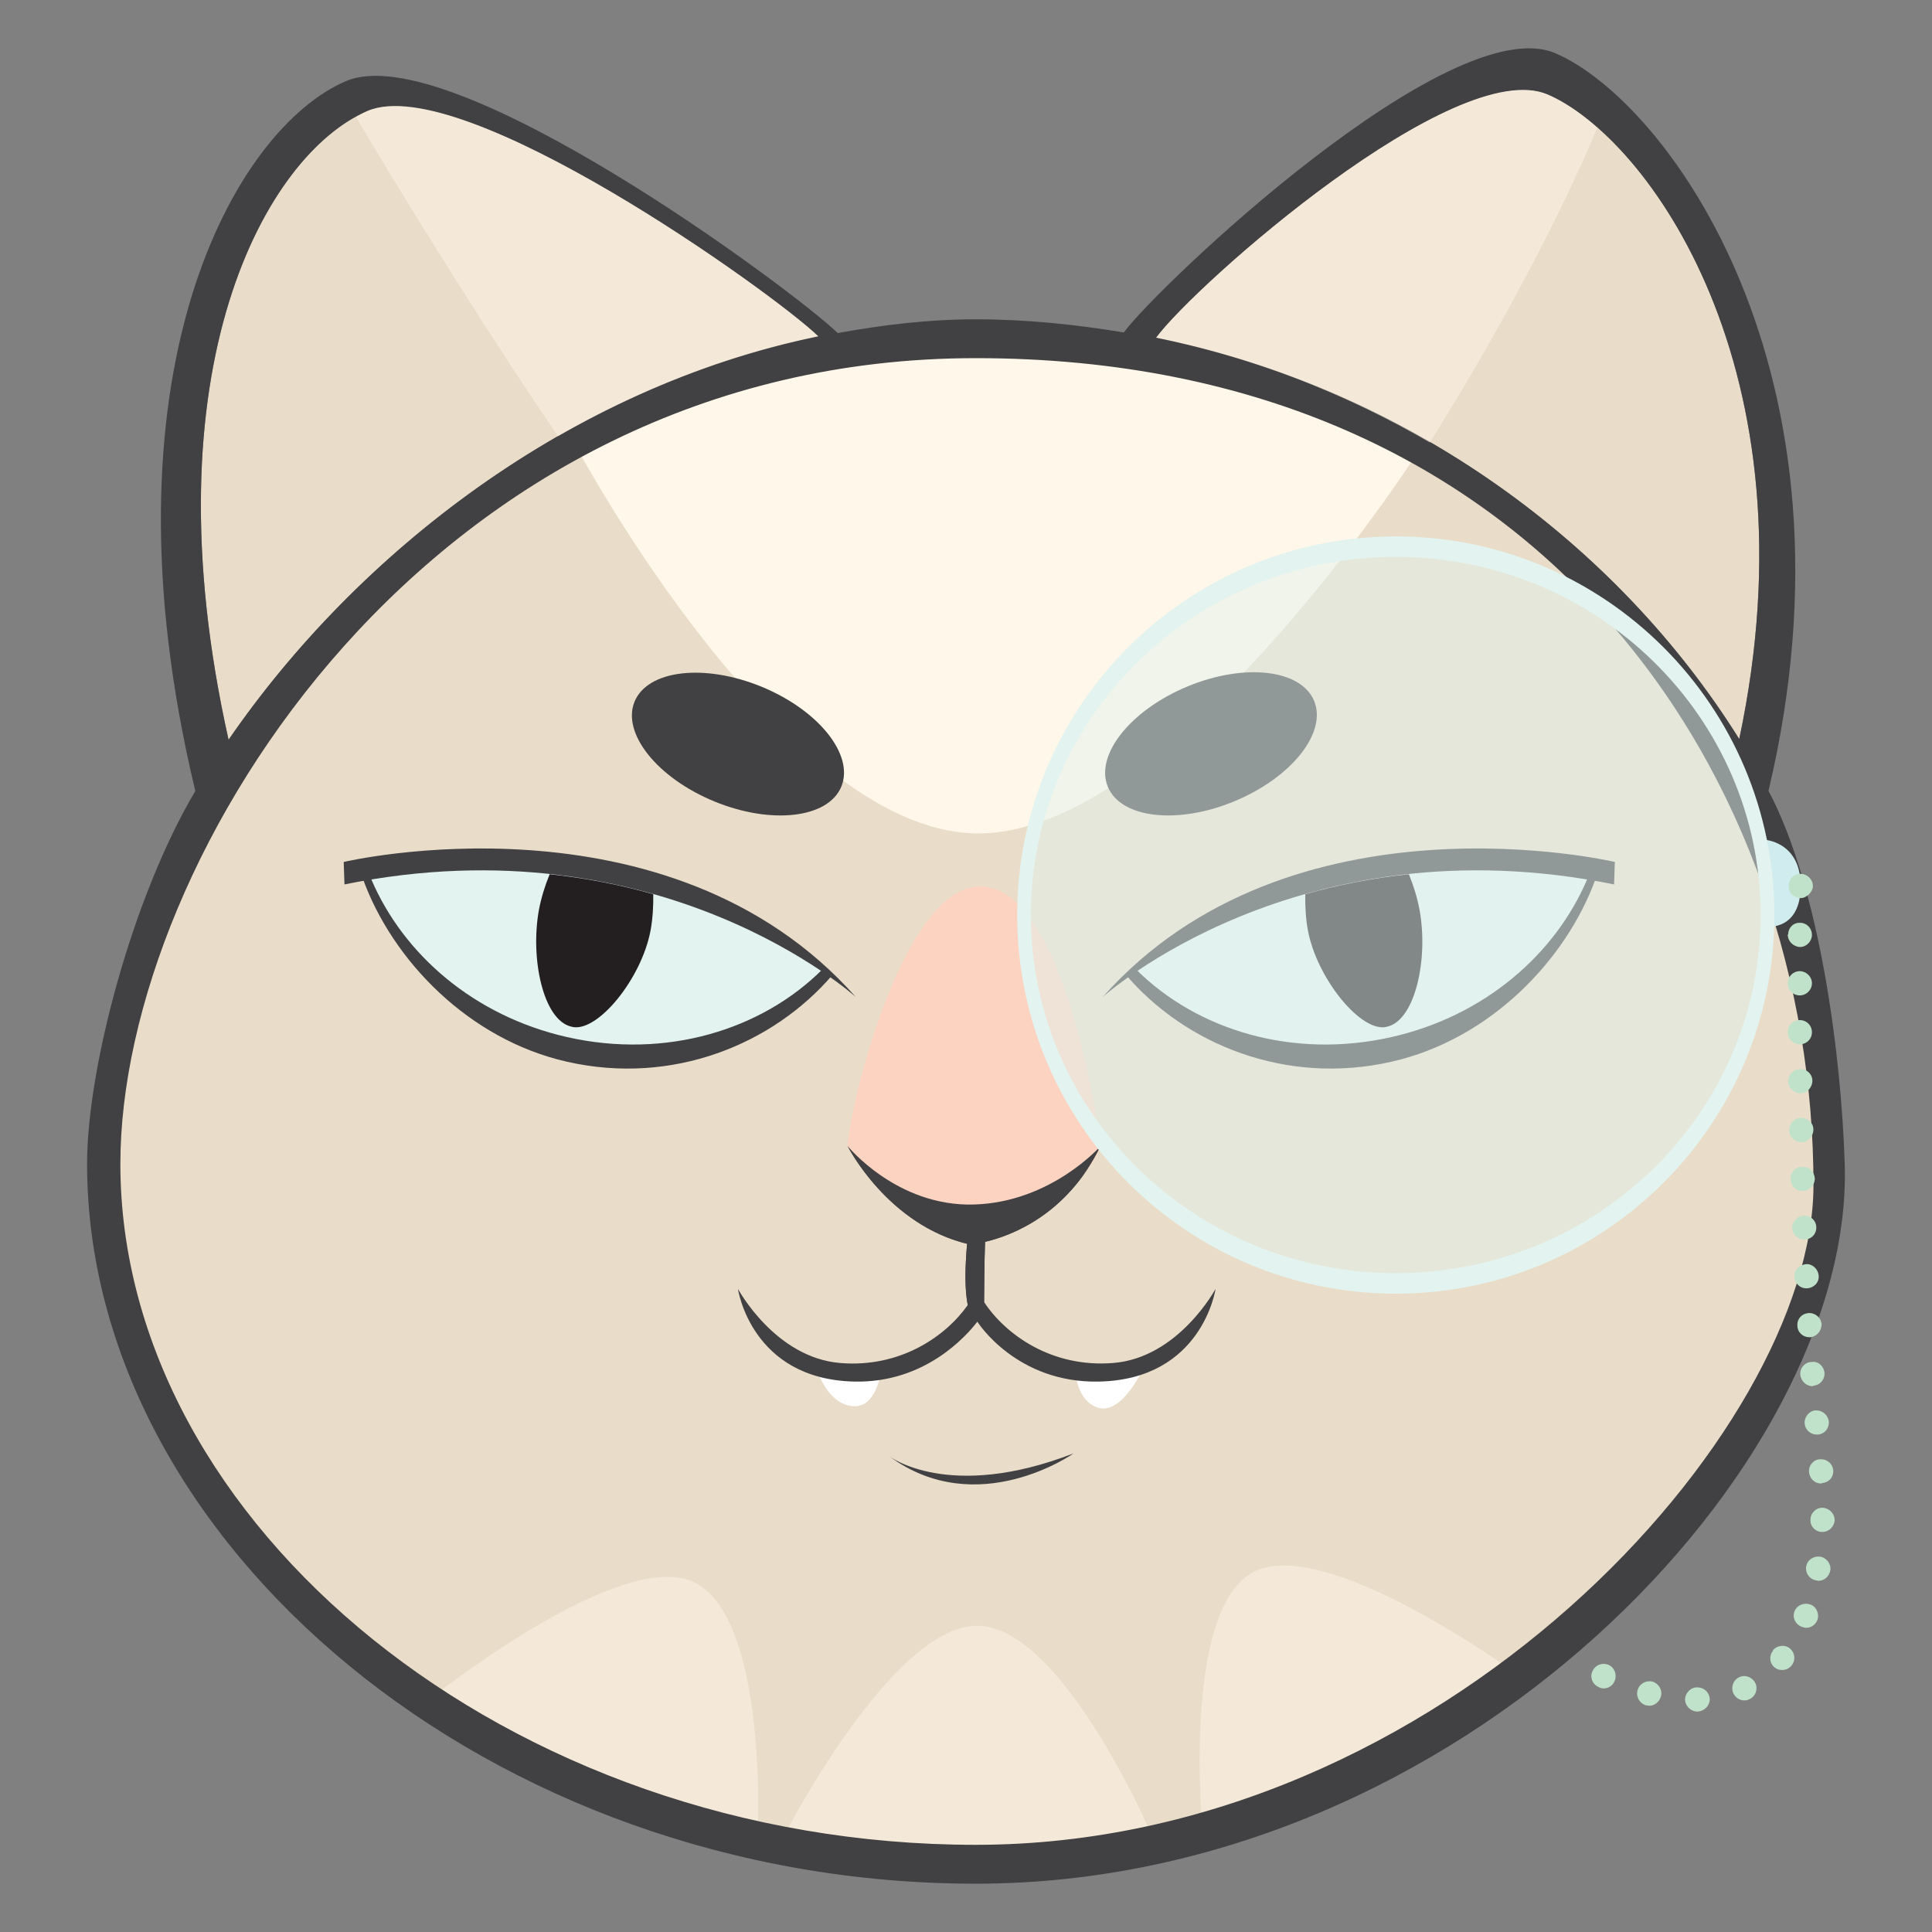
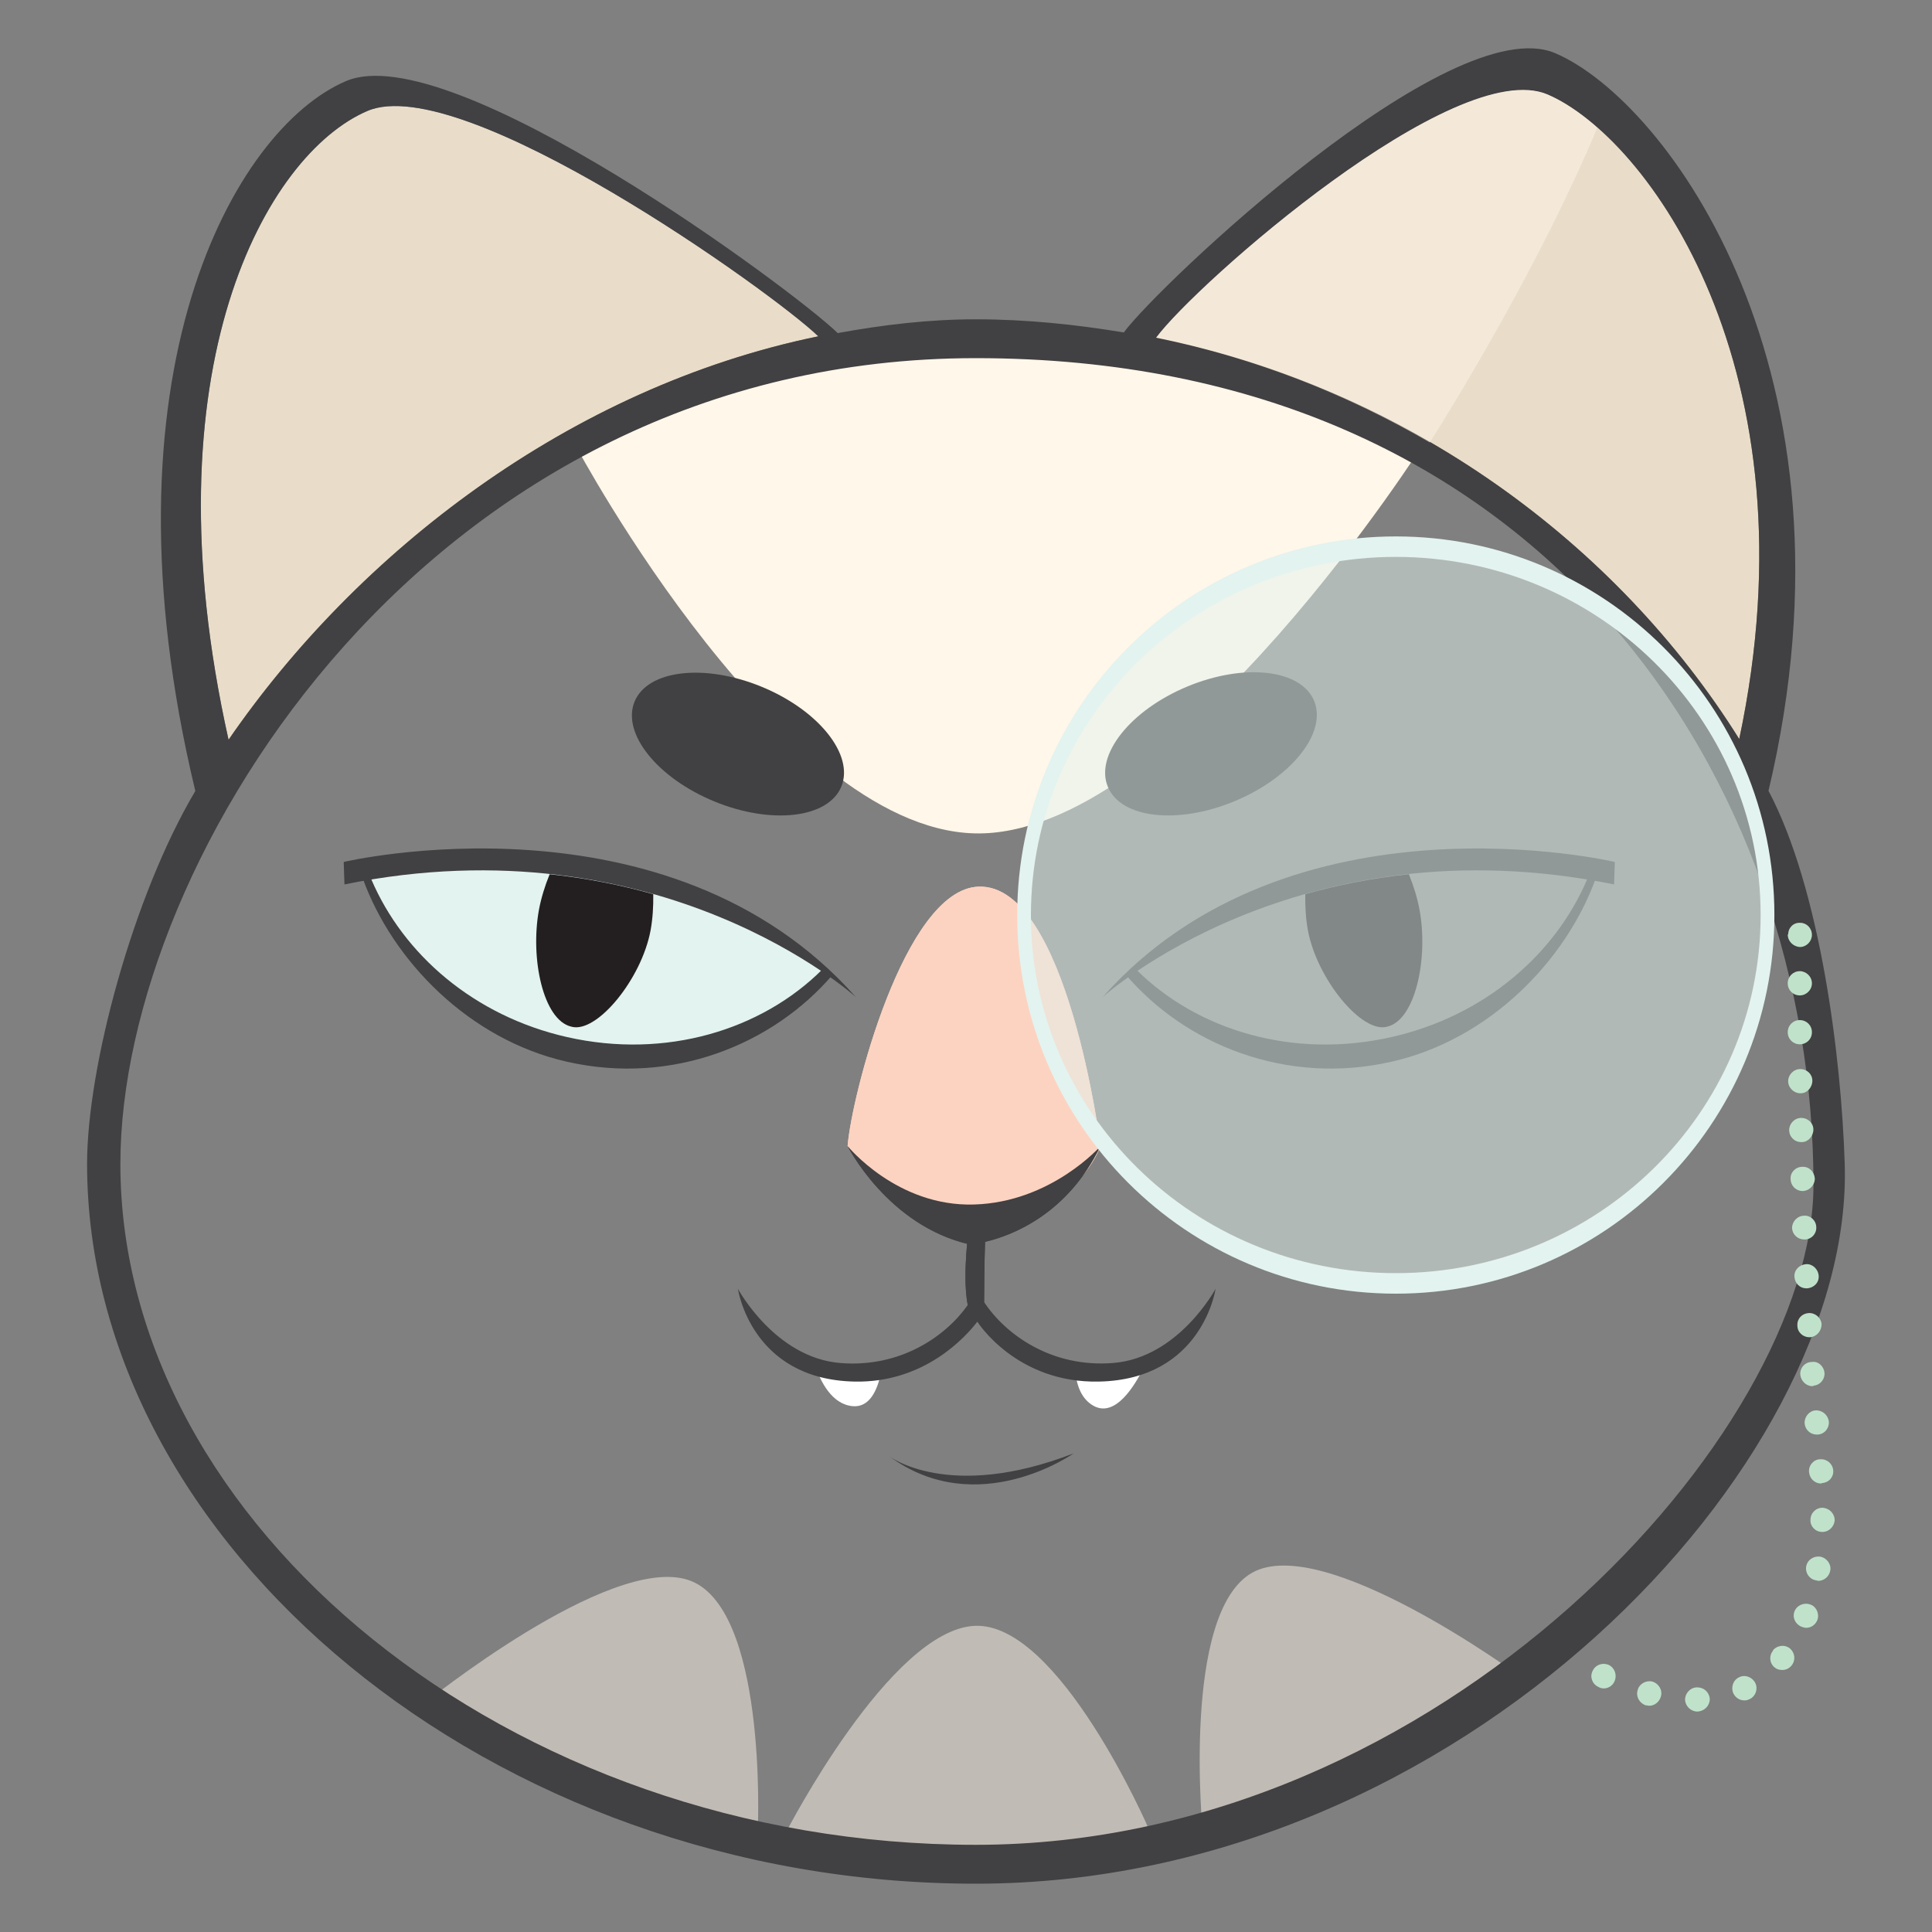
<svg xmlns="http://www.w3.org/2000/svg" version="1.1" x="0px" y="0px" viewBox="0 0 40 40" enable-background="new 0 0 40 40" xml:space="preserve">
  <rect x="0" y="0" width="40" height="40" fill="#808080" stroke="none" />
  <g>
    <g>
      <path fill="#E9DDC9" d="M32.041,1.955c2.062,0.881,5.592,5.703,3.968,13.346c-2.524-4.036-6.857-7.247-12.073-8.31    C24.76,5.875,30.132,1.14,32.041,1.955z" />
      <path fill="#E9DDC9" d="M7.607,2.297C9.571,1.459,16,6.053,16.942,6.963c-5.159,1.06-9.549,4.486-12.21,8.353    C3.01,7.609,5.522,3.189,7.607,2.297z" />
-       <path fill="#E9DDC9" d="M20.113,38.649c-9.668,0-17.979-7.382-17.979-14.734c0-6.248,6.652-16.779,18.034-16.83    c9.669-0.043,17.268,6.85,17.542,15.503C38.424,30.171,29.782,38.649,20.113,38.649z" />
      <path fill="#FFFFFF" d="M18.242,28.412c-0.141,0.018-0.286,0.03-0.44,0.026c-0.374-0.007-0.67-0.086-0.934-0.188    c0.121,0.361,0.354,0.82,0.781,0.863C18.003,29.147,18.167,28.785,18.242,28.412z" />
      <path fill="#FFFFFF" d="M23.686,28.302c-0.239,0.076-0.504,0.131-0.821,0.137c-0.215,0.006-0.415-0.011-0.601-0.042    c0.027,0.287,0.125,0.572,0.382,0.712C23.094,29.349,23.491,28.697,23.686,28.302z" />
      <path fill="#FFF7E9" d="M11.928,9.244c0,0,4.354,8.166,8.446,8.009c4.092-0.156,9.128-8.113,9.128-8.113    S19.009,4.377,11.928,9.244z" />
      <g>
        <path fill="#FCD3C1" d="M17.549,23.728c0,0,1.025,1.555,2.874,1.514c1.85-0.042,2.363-1.514,2.363-1.514     s-0.683-5.438-2.527-5.371C18.716,18.412,17.623,22.725,17.549,23.728z" />
        <path fill="#414042" d="M17.549,23.728c0,0,0.83,1.653,2.528,2.038c0,0,1.775-0.117,2.709-2.038c0,0-1.02,1.163-2.618,1.21     C18.571,24.986,17.549,23.728,17.549,23.728z" />
        <path fill="#FCD3C1" d="M17.549,23.728c0,0,1.025,1.555,2.874,1.514c1.85-0.042,2.363-1.514,2.363-1.514     s-0.683-5.438-2.527-5.371C18.716,18.412,17.623,22.725,17.549,23.728z" />
        <path fill="#414042" d="M18.405,30.146c0,0,1.226,0.952,3.822-0.055C22.228,30.091,20.234,31.499,18.405,30.146z" />
        <ellipse transform="matrix(0.925 0.38 -0.38 0.925 7.008 -4.65)" fill="#414042" cx="15.271" cy="15.408" rx="2.314" ry="1.284" />
        <ellipse transform="matrix(-0.923 0.385 -0.385 -0.923 54.147 19.97)" fill="#414042" cx="25.073" cy="15.409" rx="2.313" ry="1.284" />
-         <path fill="#E3F3EF" d="M23.518,20.119c0,0,0.942-0.897,2.962-1.511c2.018-0.612,4.381-1.017,6.489-0.464     c0,0-1.227,3.082-3.709,3.411C26.778,21.885,24.909,21.824,23.518,20.119z" />
        <path fill="#414042" d="M22.829,20.644c0,0,4.038-3.665,10.589-2.333l0.015-0.465C33.433,17.846,26.718,16.261,22.829,20.644z" />
        <g>
          <path fill="#414042" d="M32.833,18.186c0.009,0.01,0.019,0.016,0.026,0.023c-0.662,1.549-2.122,2.826-4.052,3.263      c-2.046,0.462-4.027-0.147-5.284-1.4c0.01-0.026,0.023-0.05,0.034-0.075c-0.108,0.058-0.153,0.127-0.249,0.183      c1.231,1.441,3.312,2.299,5.501,1.802c2.027-0.458,3.611-2.092,4.227-3.788C32.97,18.191,32.898,18.188,32.833,18.186z" />
        </g>
        <g>
          <path fill="#231F20" d="M29.169,18.1c-0.779,0.082-1.496,0.229-2.145,0.413c-0.004,0.256,0.011,0.511,0.054,0.746      c0.188,1.011,1.119,2.146,1.643,1.997c0.582-0.135,0.856-1.411,0.668-2.424C29.345,18.593,29.268,18.342,29.169,18.1z" />
        </g>
        <path fill="#E3F3EF" d="M17.032,20.119c0,0-0.942-0.897-2.961-1.511c-2.02-0.612-4.382-1.017-6.491-0.464     c0,0,1.226,3.082,3.708,3.411S15.641,21.824,17.032,20.119z" />
        <path fill="#414042" d="M17.72,20.644c0,0-4.039-3.665-10.588-2.333l-0.016-0.465C7.116,17.846,13.831,16.261,17.72,20.644z" />
        <g>
          <path fill="#414042" d="M7.715,18.186c-0.008,0.01-0.018,0.016-0.026,0.023c0.662,1.549,2.124,2.826,4.053,3.263      c2.044,0.462,4.026-0.147,5.283-1.4c-0.01-0.026-0.024-0.05-0.034-0.075c0.108,0.058,0.153,0.127,0.249,0.183      c-1.233,1.441-3.313,2.299-5.501,1.802c-2.028-0.458-3.611-2.092-4.226-3.788C7.579,18.191,7.65,18.188,7.715,18.186z" />
        </g>
        <g>
          <path fill="#231F20" d="M11.38,18.1c0.78,0.082,1.496,0.229,2.145,0.413c0.004,0.256-0.012,0.511-0.055,0.746      c-0.186,1.011-1.117,2.146-1.641,1.997c-0.583-0.135-0.856-1.411-0.67-2.424C11.204,18.593,11.281,18.342,11.38,18.1z" />
        </g>
        <path fill="#414042" d="M20.066,25.361c0,0-0.204,1.446,0.051,1.889l0.256-0.039c0,0,0-1.568,0.049-1.97L20.066,25.361z" />
        <path fill="#414042" d="M23.05,28.219c-1.272,0.104-2.229-0.585-2.675-1.26c0.001-0.31,0.006-0.841,0.02-1.249     c0.552-0.13,1.701-0.562,2.391-1.982c0,0-1.02,1.163-2.618,1.21c-1.598,0.049-2.619-1.21-2.619-1.21s0.814,1.612,2.475,2.021     c-0.034,0.366-0.062,0.908,0.014,1.268c-0.461,0.656-1.403,1.304-2.639,1.203c-1.354-0.109-2.121-1.536-2.121-1.536     s0.272,1.875,2.413,1.92c1.454,0.031,2.312-0.938,2.544-1.24c0.01,0.017,0.813,1.277,2.52,1.24     c2.141-0.045,2.412-1.92,2.412-1.92S24.403,28.109,23.05,28.219z" />
      </g>
      <path opacity="0.5" fill="#FFF7E9" d="M23.784,37.864c0,0-1.857-4.285-3.604-4.203c-1.746,0.082-3.897,4.257-3.897,4.257    S19.797,39.014,23.784,37.864z" />
      <path opacity="0.5" fill="#FFF7E9" d="M31.407,34.662c0,0-4.004-2.929-5.48-2.102c-1.475,0.828-1.024,5.396-1.024,5.396    S28.574,37.39,31.407,34.662z" />
      <path opacity="0.5" fill="#FFF7E9" d="M15.691,37.821c0,0,0.193-4.585-1.449-5.112c-1.645-0.528-5.475,2.571-5.475,2.571    S11.515,37.502,15.691,37.821z" />
      <path fill="#414042" d="M36.615,16.373c2.056-8.657-2.101-14.282-4.416-15.272c-2.177-0.928-8.243,4.84-8.932,5.782    c-0.997-0.165-2.016-0.272-3.065-0.272c-0.976,0-1.925,0.115-2.858,0.285c-0.909-0.885-8.007-6.144-10.18-5.217    c-2.313,0.987-5.193,6.068-3.12,14.698c-1.294,2.179-2.241,5.723-2.241,7.72C1.804,31.943,10.154,39,20.203,39    c10.048,0,18.189-8.685,17.99-14.903C38.123,21.886,37.687,18.401,36.615,16.373z M32.041,1.955    c2.062,0.881,5.592,5.703,3.968,13.346c-2.524-4.036-6.857-7.247-12.073-8.31C24.76,5.875,30.132,1.14,32.041,1.955z M7.607,2.297    C9.571,1.459,16,6.053,16.942,6.963c-5.159,1.06-9.549,4.486-12.21,8.353C3.01,7.609,5.522,3.189,7.607,2.297z M20.203,38.195    c-9.669,0-17.711-6.639-17.711-14.099c0-6.337,6.439-16.681,17.711-16.681c11.805,0,17.343,8.804,17.343,17.12    C37.546,29.623,29.872,38.195,20.203,38.195z" />
      <path opacity="0.5" fill="#FFF7E9" d="M33.069,2.645c-0.36-0.317-0.711-0.554-1.028-0.689c-1.909-0.815-7.281,3.92-8.105,5.036    c2.046,0.415,3.948,1.171,5.666,2.169C30.111,8.353,31.887,5.468,33.069,2.645z" />
-       <path fill="#D1ECEE" d="M36.521,17.385c0,0,0.76,0.029,0.76,0.958c0,0.928-0.704,0.844-0.704,0.844L36.521,17.385z" />
-       <path opacity="0.5" fill="#FFF7E9" d="M11.554,9.031c1.658-0.951,3.47-1.675,5.389-2.068C16,6.053,9.571,1.459,7.607,2.297    C7.53,2.331,7.449,2.378,7.37,2.423C8.747,4.744,10.384,7.323,11.554,9.031z" />
      <ellipse opacity="0.5" fill="#E3F3EF" cx="28.899" cy="18.945" rx="7.761" ry="7.666" />
      <path fill="#E3F3EF" d="M28.899,11.106c-4.329,0-7.839,3.51-7.839,7.839c0,4.328,3.51,7.839,7.839,7.839    c4.328,0,7.838-3.511,7.838-7.839C36.737,14.616,33.228,11.106,28.899,11.106z M28.899,26.359c-4.172,0-7.555-3.319-7.555-7.414    s3.383-7.415,7.555-7.415c4.171,0,7.553,3.32,7.553,7.415S33.07,26.359,28.899,26.359z" />
      <g>
-         <path fill="#C0E2CA" d="M37.284,18.594c-0.071,0-0.132-0.03-0.182-0.07c-0.05-0.05-0.069-0.12-0.069-0.18     c0-0.07,0.02-0.131,0.069-0.181c0.101-0.101,0.261-0.09,0.352,0c0.05,0.05,0.08,0.11,0.08,0.181c0,0.06-0.03,0.12-0.08,0.17     C37.403,18.563,37.344,18.594,37.284,18.594z" />
        <path fill="#C0E2CA" d="M34.887,35.195c0-0.14,0.111-0.26,0.251-0.26l0,0c0.141,0,0.251,0.101,0.261,0.24l0,0     c0,0.141-0.11,0.251-0.251,0.261l0,0l0,0l0,0l0,0l0,0C35.008,35.437,34.896,35.327,34.887,35.195z M34.075,35.307L34.075,35.307     L34.075,35.307c-0.13-0.041-0.21-0.181-0.17-0.311l0,0c0.029-0.131,0.17-0.211,0.301-0.182l0,0c0.14,0.04,0.22,0.182,0.18,0.312     l0,0c-0.03,0.109-0.13,0.19-0.24,0.19l0,0C34.125,35.316,34.104,35.307,34.075,35.307z M35.89,35.065     c-0.06-0.13-0.01-0.28,0.12-0.341l0,0c0.121-0.06,0.271,0,0.331,0.12l0,0c0.06,0.121,0.01,0.271-0.11,0.331l0,0     c-0.04,0.02-0.069,0.03-0.109,0.03l0,0C36.02,35.206,35.939,35.155,35.89,35.065z M33.093,34.926L33.093,34.926L33.093,34.926     c-0.131-0.061-0.181-0.211-0.12-0.331l0,0c0.061-0.131,0.21-0.181,0.341-0.121l0,0c0.12,0.062,0.171,0.211,0.11,0.341l0,0     c-0.04,0.09-0.131,0.142-0.221,0.142l0,0C33.163,34.956,33.123,34.945,33.093,34.926z M36.742,34.523     c-0.11-0.09-0.12-0.25-0.03-0.35h-0.01c0.09-0.111,0.251-0.131,0.36-0.041l0,0c0.101,0.091,0.12,0.241,0.03,0.351l0,0     c-0.05,0.062-0.12,0.092-0.19,0.092l0,0C36.842,34.575,36.792,34.564,36.742,34.523z M37.304,33.682     c-0.131-0.05-0.201-0.189-0.151-0.32l0,0c0.051-0.131,0.201-0.19,0.331-0.141l0,0c0.12,0.04,0.191,0.191,0.142,0.321l0,0     c-0.041,0.1-0.131,0.16-0.231,0.16l0,0C37.363,33.702,37.334,33.691,37.304,33.682z M37.604,32.72     c-0.14-0.02-0.229-0.15-0.21-0.281l0,0c0.021-0.14,0.15-0.229,0.291-0.21l0,0c0.13,0.021,0.23,0.15,0.21,0.28l0,0     c-0.02,0.131-0.13,0.221-0.25,0.221l0,0C37.635,32.729,37.613,32.72,37.604,32.72z M37.725,31.717     c-0.141,0-0.251-0.12-0.241-0.25l0,0c0-0.141,0.11-0.251,0.251-0.251l0,0c0.141,0.01,0.25,0.12,0.25,0.261l0,0     c-0.01,0.131-0.12,0.24-0.25,0.24l0,0C37.725,31.717,37.725,31.717,37.725,31.717z M37.454,30.474     c-0.011-0.14,0.1-0.261,0.23-0.261l0,0c0.141-0.01,0.26,0.091,0.271,0.231l0,0c0.01,0.14-0.091,0.251-0.23,0.261l0,0     c-0.01,0-0.01,0.01-0.02,0.01l0,0C37.574,30.715,37.464,30.614,37.454,30.474z M37.363,29.471c-0.01-0.13,0.091-0.26,0.221-0.27     l0,0c0.141-0.01,0.261,0.09,0.28,0.229l0,0c0.011,0.142-0.09,0.262-0.229,0.271l0,0c-0.01,0-0.01,0-0.021,0l0,0     C37.483,29.702,37.374,29.603,37.363,29.471z M37.273,28.459c-0.01-0.141,0.101-0.261,0.24-0.261l0,0     c0.131-0.021,0.251,0.09,0.261,0.23l0,0c0,0,0,0,0-0.01l0,0c0.011,0.141-0.09,0.26-0.23,0.271l0,0c0,0.01-0.01,0.01-0.021,0.01     l0,0C37.394,28.699,37.284,28.589,37.273,28.459z M37.213,27.446L37.213,27.446c-0.01-0.14,0.091-0.25,0.23-0.26l0,0     c0.141-0.011,0.262,0.1,0.271,0.229l0,0c0,0.142-0.102,0.261-0.241,0.271l0,0h-0.01l0,0     C37.334,27.688,37.213,27.587,37.213,27.446z M37.152,26.435c-0.01-0.142,0.102-0.251,0.241-0.262l0,0     c0.13-0.01,0.251,0.101,0.261,0.241l0,0c0.011,0.141-0.101,0.25-0.24,0.26l0,0h-0.011l0,0     C37.264,26.674,37.163,26.574,37.152,26.435z M37.103,25.432v-0.011c0-0.13,0.11-0.251,0.251-0.251l0,0     c0.13-0.01,0.25,0.102,0.25,0.241l0,0c0,0,0,0,0-0.01l0,0c0.01,0.14-0.1,0.261-0.24,0.261l0,0c0,0,0,0-0.01,0l0,0     C37.223,25.662,37.112,25.562,37.103,25.432z M37.073,24.408c-0.011-0.13,0.1-0.25,0.24-0.25l0,0     c0.141-0.01,0.25,0.101,0.261,0.24l0,0c0,0.141-0.11,0.251-0.24,0.261l0,0c-0.01,0-0.01,0-0.01,0l0,0     C37.183,24.659,37.073,24.55,37.073,24.408z M37.043,23.396c0-0.131,0.109-0.251,0.251-0.251l0,0c0.13,0,0.25,0.1,0.25,0.241l0,0     c0,0.14-0.11,0.26-0.24,0.26l0,0c-0.01,0-0.01,0-0.01,0l0,0C37.152,23.646,37.043,23.536,37.043,23.396z M37.043,23.396     L37.043,23.396L37.043,23.396v0.01l0,0C37.043,23.396,37.043,23.406,37.043,23.396z M37.022,22.384c0-0.13,0.11-0.25,0.251-0.25     l0,0c0.141,0,0.25,0.109,0.25,0.239l0,0c0,0.141-0.109,0.262-0.239,0.262l0,0h-0.011l0,0     C37.143,22.635,37.022,22.524,37.022,22.384z M37.013,21.371c0-0.141,0.11-0.251,0.251-0.251l0,0c0.14,0,0.25,0.11,0.25,0.251     l0,0c0,0.141-0.11,0.25-0.25,0.25l0,0l0,0l0,0C37.123,21.621,37.013,21.512,37.013,21.371z M37.013,20.358     c0-0.14,0.11-0.251,0.251-0.251l0,0c0.13,0,0.25,0.111,0.25,0.251l0,0c0,0.141-0.12,0.251-0.25,0.251l0,0     C37.123,20.609,37.013,20.499,37.013,20.358z M37.013,19.346h0.01c0-0.14,0.11-0.25,0.251-0.24l0,0c0.13,0,0.24,0.11,0.24,0.25     l0,0l0,0l0,0c0,0.131-0.11,0.251-0.25,0.251l0,0C37.123,19.597,37.013,19.486,37.013,19.346z" />
      </g>
    </g>
  </g>
  <g display="none">
    <path display="inline" fill="#262261" d="M40,0h-0.037H39H1H0.001H0v40.026h1V40h38.963v-0.022H40V0z M1,1h38v38H1V1z" />
  </g>
</svg>